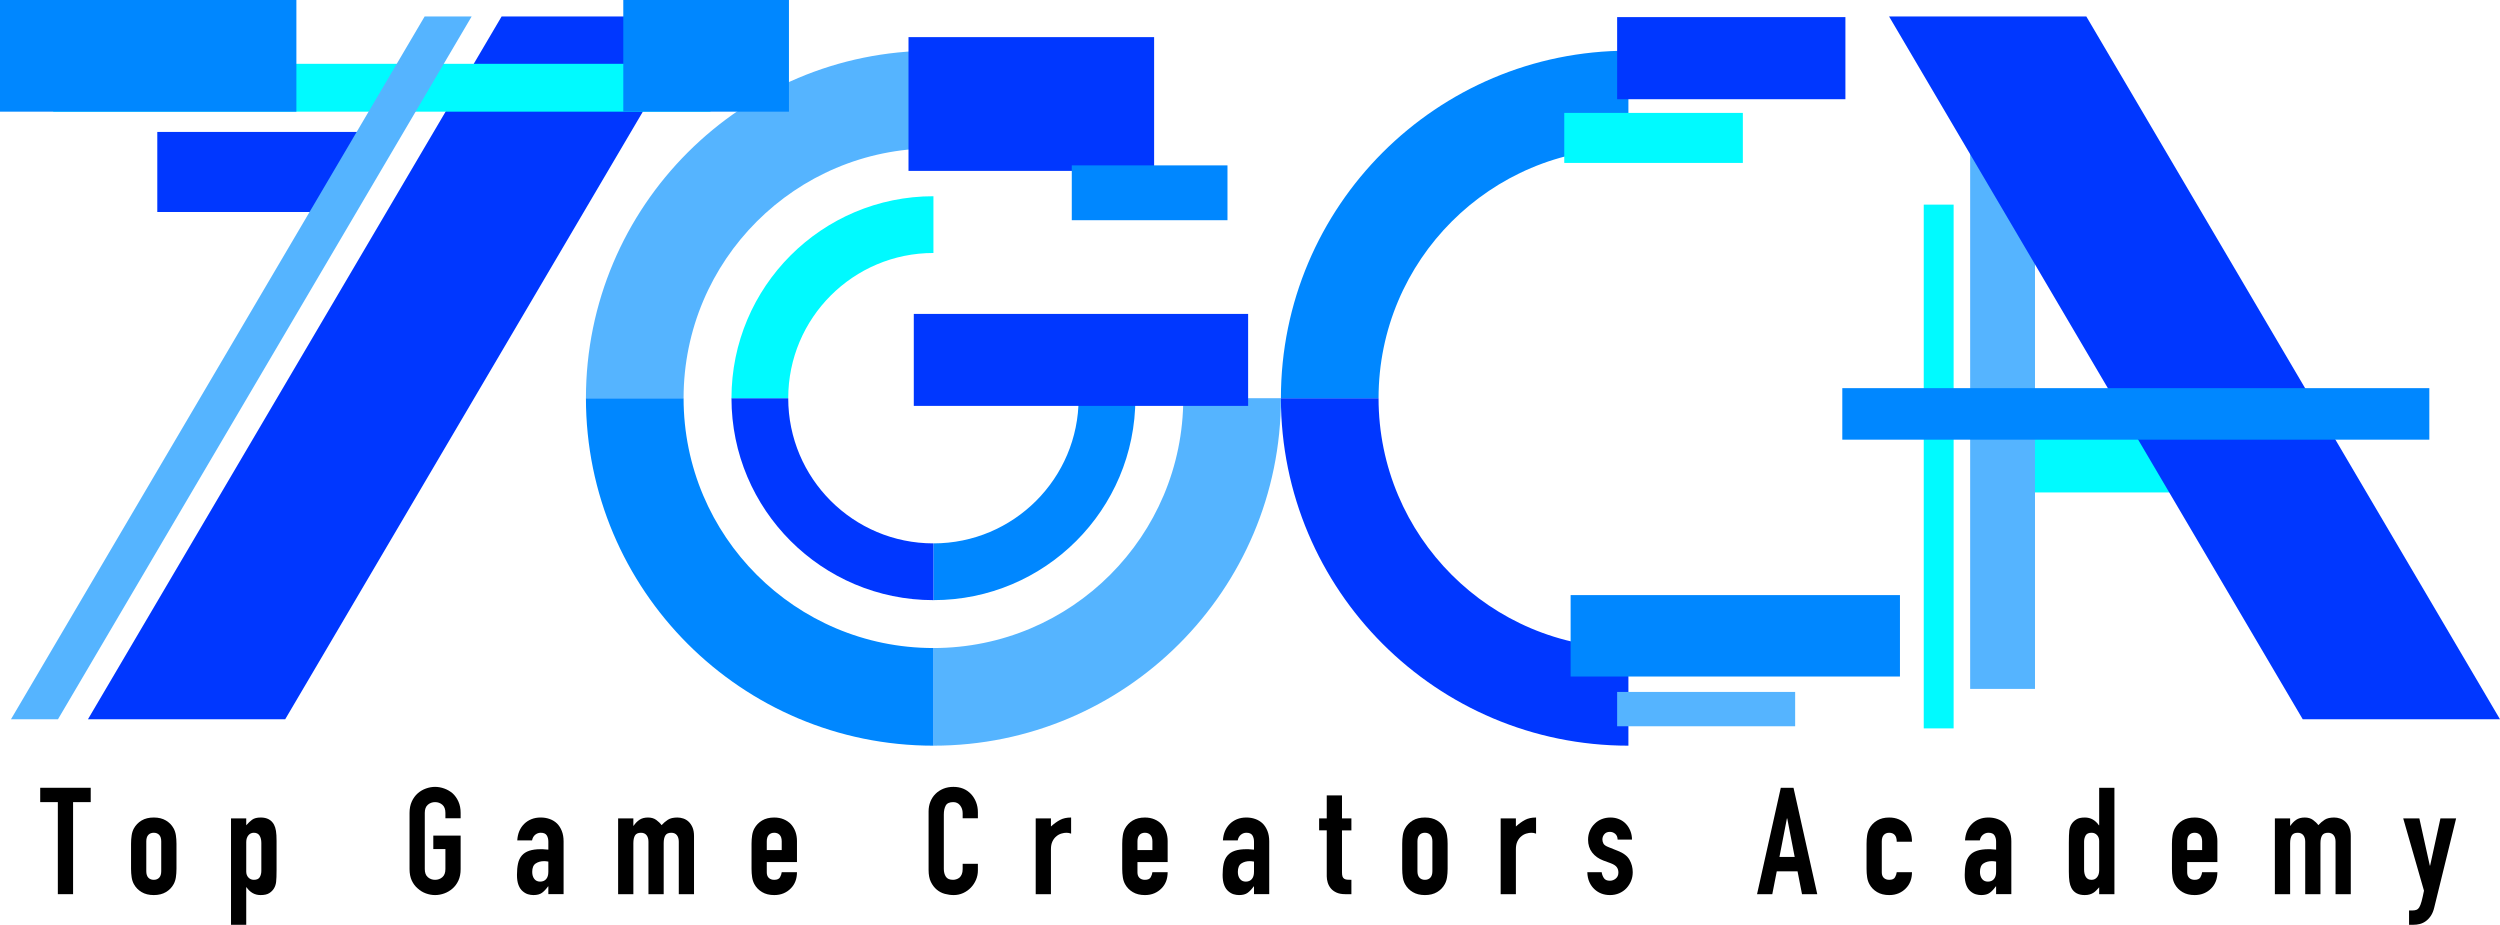
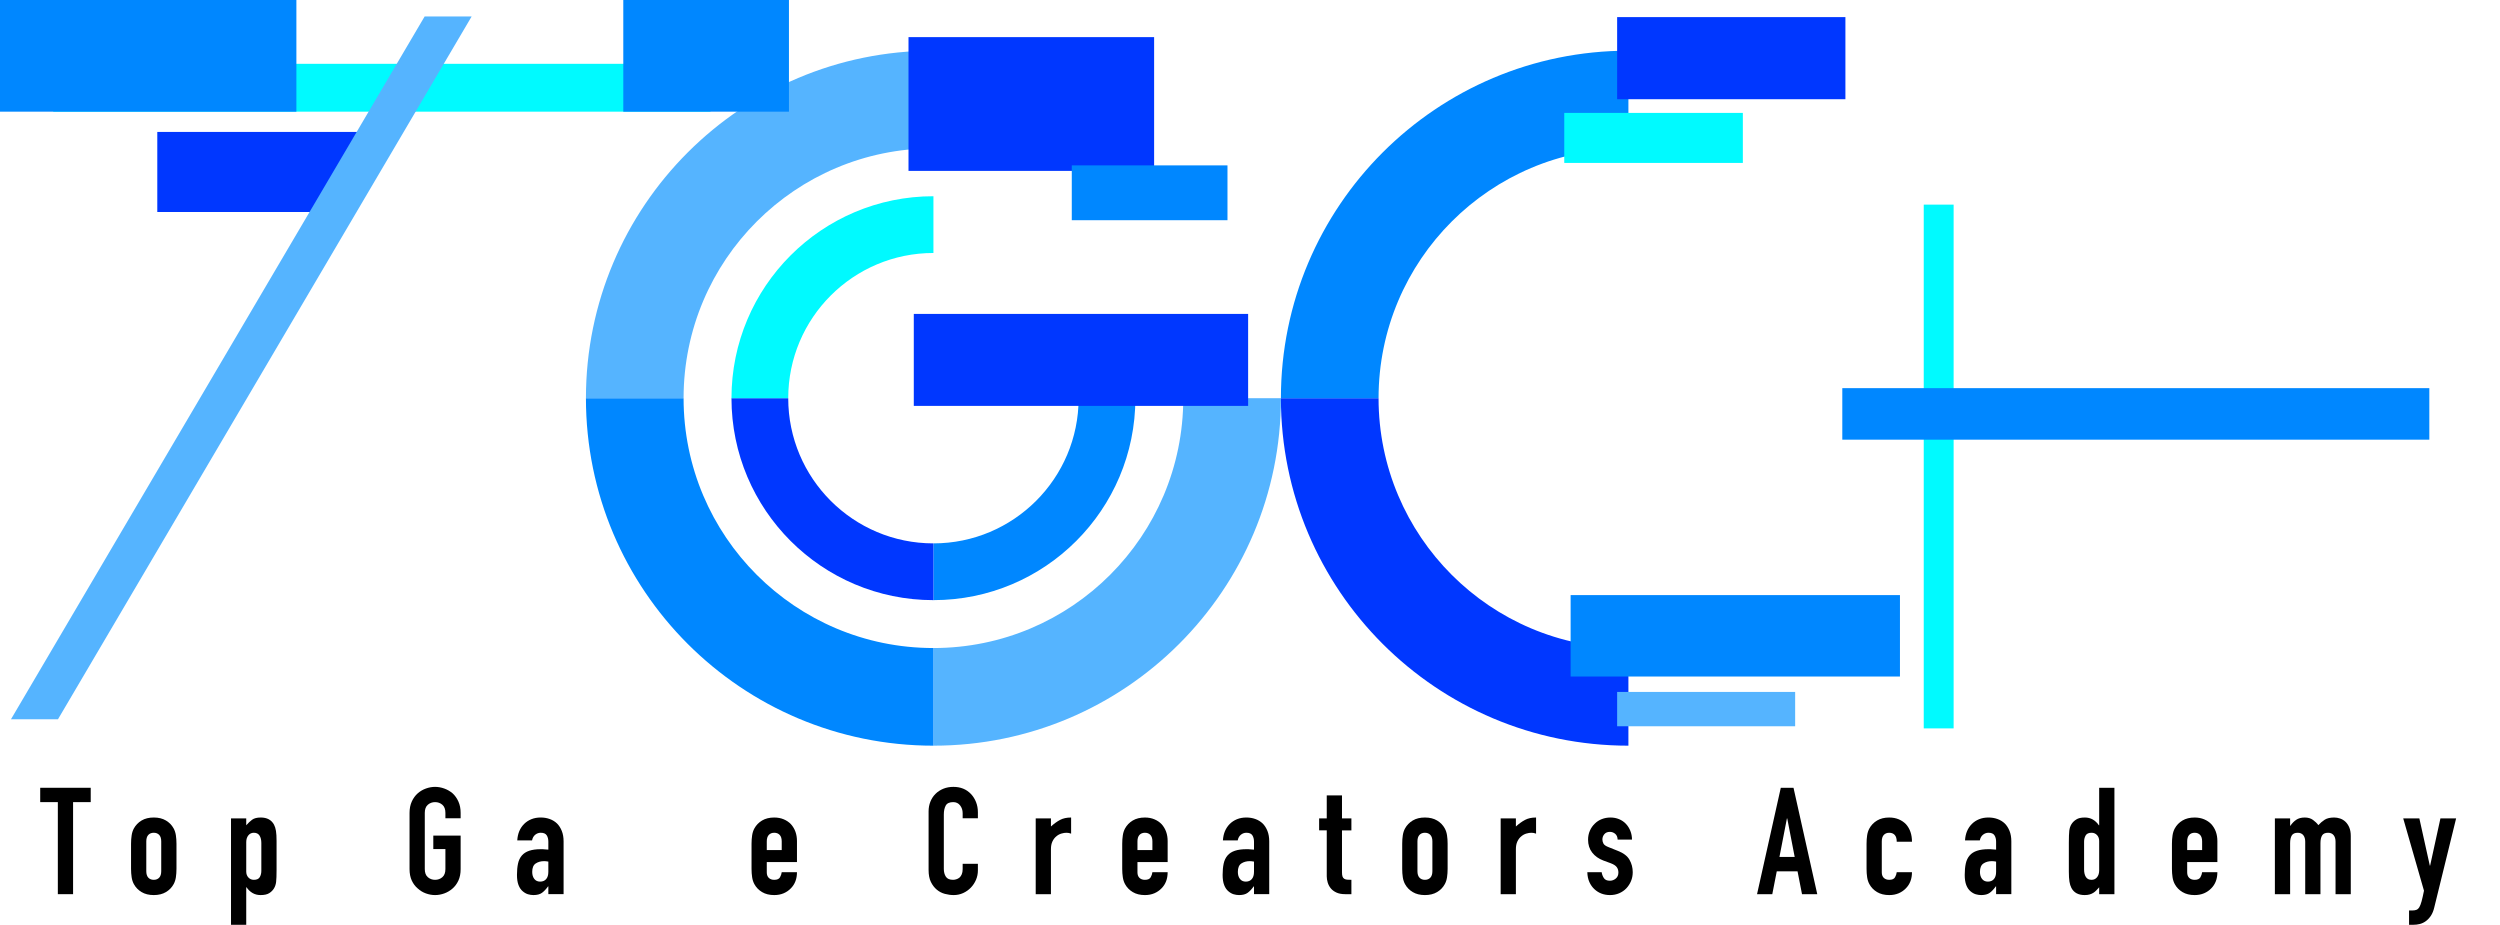
<svg xmlns="http://www.w3.org/2000/svg" id="a" data-name="レイヤー_1" width="1576.101" height="583.027" viewBox="0 0 1576.101 583.027">
  <defs>
    <clipPath id="b">
      <rect y="0" width="1576.101" height="583.026" fill="none" />
    </clipPath>
  </defs>
-   <polygon points="179.802 453.458 440.594 10.388 316.235 10.388 55.443 453.458 179.802 453.458" fill="#0037ff" />
  <polygon points="214.444 133.639 99.161 133.639 99.161 83.165 238.63 83.165 214.444 133.639" fill="#0037ff" />
-   <rect x="1256.74" y="268.503" width="133.195" height="41.954" fill="#00faff" />
  <polygon points="36.461 563.722 36.461 505.691 25.351 505.691 25.351 496.647 57.19 496.647 57.19 505.691 46.072 505.691 46.072 563.722 36.461 563.722" />
  <g clip-path="url(#b)">
    <path d="M82.616,531.975c0-1.952.131-3.734.383-5.364.245-1.638.719-3.076,1.408-4.339,1.132-2.073,2.747-3.734,4.851-4.996,2.104-1.255,4.668-1.883,7.682-1.883s5.571.628,7.675,1.883c2.104,1.262,3.719,2.923,4.851,4.996.689,1.263,1.163,2.701,1.416,4.339.245,1.63.375,3.412.375,5.364v15.732c0,1.943-.13,3.734-.375,5.363-.253,1.638-.727,3.076-1.416,4.331-1.132,2.082-2.747,3.742-4.851,4.997-2.104,1.262-4.66,1.89-7.675,1.89s-5.578-.628-7.682-1.89c-2.104-1.255-3.719-2.915-4.851-4.997-.689-1.255-1.163-2.693-1.408-4.331-.252-1.629-.383-3.42-.383-5.363v-15.732ZM92.227,549.214c0,1.821.428,3.183,1.27,4.094.85.91,1.997,1.369,3.443,1.369s2.587-.459,3.436-1.369c.849-.911,1.27-2.273,1.27-4.094v-18.747c0-1.821-.421-3.183-1.27-4.101-.849-.903-1.997-1.362-3.436-1.362s-2.593.459-3.443,1.362c-.842.918-1.27,2.28-1.27,4.101v18.747Z" />
    <path d="M145.636,583.027v-67.067h9.603v4.331c1.194-1.378,2.418-2.541,3.681-3.482,1.255-.941,3.076-1.416,5.463-1.416,3.956,0,6.749,1.515,8.379,4.523.566,1.071.971,2.387,1.224,3.956.252,1.576.375,3.672.375,6.312v18.181c0,3.512-.092,6.06-.283,7.629-.375,3.137-1.821,5.493-4.331,7.07-1.255.811-3.076,1.224-5.463,1.224-1.883,0-3.566-.428-5.035-1.278-1.477-.849-2.755-2.058-3.818-3.627h-.192v23.644h-9.603ZM164.758,531.508c0-1.951-.375-3.52-1.132-4.713-.75-1.194-1.944-1.791-3.581-1.791-1.447,0-2.602.551-3.482,1.653-.88,1.094-1.324,2.525-1.324,4.285v18.548c0,1.515.459,2.754,1.37,3.726.91.972,2.058,1.461,3.436,1.461,1.821,0,3.06-.566,3.726-1.698.658-1.133.987-2.449.987-3.956v-17.515Z" />
    <path d="M258.193,512.47c0-2.693.474-5.081,1.416-7.154.941-2.074,2.196-3.803,3.764-5.181,1.508-1.316,3.222-2.326,5.135-3.014,1.912-.689,3.848-1.041,5.792-1.041s3.879.352,5.792,1.041c1.921.688,3.658,1.698,5.234,3.014,1.507,1.378,2.732,3.107,3.673,5.181.941,2.073,1.408,4.461,1.408,7.154v3.397h-9.603v-3.397c0-2.318-.651-4.025-1.936-5.127-1.286-1.102-2.808-1.652-4.568-1.652s-3.283.55-4.568,1.652c-1.286,1.102-1.928,2.809-1.928,5.127v35.428c0,2.318.642,4.032,1.928,5.126,1.285,1.102,2.808,1.653,4.568,1.653s3.282-.551,4.568-1.653c1.285-1.094,1.936-2.808,1.936-5.126v-12.626h-7.629v-8.478h17.232v21.104c0,2.815-.467,5.233-1.408,7.253-.941,2.005-2.166,3.673-3.673,4.989-1.576,1.378-3.313,2.418-5.234,3.107-1.913.689-3.841,1.041-5.792,1.041s-3.88-.352-5.792-1.041c-1.913-.689-3.627-1.729-5.135-3.107-1.568-1.316-2.823-2.984-3.764-4.989-.942-2.02-1.416-4.438-1.416-7.253v-35.428Z" />
    <path d="M345.698,563.721v-4.897h-.184c-1.262,1.752-2.532,3.107-3.818,4.04-1.285.949-3.091,1.423-5.417,1.423-1.133,0-2.273-.183-3.436-.52-1.163-.352-2.28-.995-3.344-1.928-1.071-.888-1.936-2.158-2.594-3.826-.658-1.653-.987-3.811-.987-6.443,0-2.708.222-5.073.658-7.116.436-2.035,1.255-3.749,2.449-5.134,1.132-1.316,2.67-2.303,4.614-2.961,1.951-.666,4.43-.995,7.445-.995h1.033c.383,0,.727.031,1.041.092.313.061.688.092,1.132.092.436,0,.903.038,1.408.099v-4.997c0-1.622-.344-2.976-1.033-4.04-.696-1.071-1.951-1.607-3.772-1.607-1.255,0-2.403.414-3.436,1.225-1.033.819-1.714,2.012-2.028,3.581h-9.319c.244-4.27,1.691-7.728,4.33-10.361,1.255-1.255,2.763-2.249,4.523-2.969,1.752-.719,3.734-1.086,5.93-1.086,2.012,0,3.894.321,5.654.949,1.76.627,3.298,1.561,4.614,2.823,1.255,1.255,2.265,2.824,3.015,4.706.758,1.882,1.133,4.086,1.133,6.596v33.254h-9.611ZM345.698,543.184c-1.064-.191-1.944-.283-2.64-.283-2.066,0-3.841.482-5.318,1.461-1.477.972-2.211,2.747-2.211,5.326,0,1.821.436,3.29,1.316,4.423.88,1.132,2.104,1.698,3.673,1.698,1.63,0,2.907-.535,3.818-1.607.911-1.071,1.362-2.57,1.362-4.514v-6.504Z" />
-     <path d="M389.688,563.722v-47.762h9.603v4.622h.191c1.003-1.516,2.212-2.755,3.627-3.727,1.416-.972,3.214-1.461,5.418-1.461,2.073,0,3.795.505,5.18,1.515,1.377.994,2.51,2.096,3.39,3.29,1.193-1.316,2.509-2.449,3.955-3.39,1.447-.941,3.451-1.415,6.03-1.415,1.194,0,2.418.206,3.673.612,1.255.413,2.387,1.086,3.39,2.028,1.002.941,1.821,2.15,2.448,3.626.628,1.477.941,3.283.941,5.418v36.644h-9.603v-33.071c0-1.752-.413-3.137-1.224-4.139-.819-1.003-1.982-1.508-3.489-1.508-1.821,0-3.076.566-3.765,1.699-.696,1.132-1.04,2.762-1.04,4.897v32.122h-9.603v-33.071c0-1.752-.414-3.137-1.225-4.139-.818-1.003-1.981-1.508-3.489-1.508-1.821,0-3.076.566-3.764,1.699-.697,1.132-1.041,2.762-1.041,4.897v32.122h-9.603Z" />
    <path d="M502.437,543.468h-19.03v6.496c0,1.508.428,2.671,1.27,3.489.85.812,1.997,1.225,3.443,1.225,1.822,0,3.023-.536,3.627-1.607.59-1.064.957-2.127,1.079-3.199h9.611c0,4.209-1.286,7.599-3.864,10.177-1.255,1.316-2.763,2.349-4.522,3.107-1.76.75-3.734,1.132-5.931,1.132-3.014,0-5.578-.627-7.682-1.89-2.104-1.255-3.719-2.915-4.851-4.996-.689-1.255-1.163-2.694-1.408-4.331-.252-1.63-.383-3.42-.383-5.364v-15.732c0-1.951.131-3.734.383-5.364.245-1.637.719-3.076,1.408-4.338,1.132-2.074,2.747-3.734,4.851-4.997,2.104-1.255,4.668-1.882,7.682-1.882,2.197,0,4.186.382,5.976,1.132,1.791.75,3.314,1.791,4.569,3.107,2.517,2.831,3.772,6.381,3.772,10.651v13.184ZM483.407,535.931h9.419v-5.463c0-1.821-.421-3.183-1.27-4.102-.849-.903-1.997-1.362-3.436-1.362s-2.593.459-3.443,1.362c-.842.919-1.27,2.281-1.27,4.102v5.463Z" />
    <path d="M616.501,544.592v4.147c0,2.074-.39,4.04-1.178,5.892-.781,1.852-1.867,3.497-3.245,4.943-1.385,1.439-2.999,2.586-4.851,3.436-1.859.849-3.849,1.278-5.984,1.278-1.821,0-3.672-.261-5.555-.758-1.89-.497-3.581-1.385-5.088-2.64-1.508-1.255-2.747-2.877-3.719-4.851-.979-1.974-1.461-4.499-1.461-7.583v-36.919c0-2.204.375-4.24,1.132-6.122.75-1.89,1.814-3.52,3.199-4.897,1.377-1.385,3.03-2.464,4.943-3.26,1.92-.78,4.04-1.178,6.358-1.178,4.522,0,8.195,1.484,11.026,4.438,1.378,1.439,2.464,3.153,3.245,5.127.788,1.974,1.178,4.132,1.178,6.458v3.764h-9.603v-3.198c0-1.89-.536-3.52-1.607-4.905-1.063-1.377-2.51-2.073-4.331-2.073-2.387,0-3.971.742-4.759,2.219-.781,1.469-1.178,3.336-1.178,5.601v34.287c0,1.951.428,3.581,1.277,4.897.842,1.324,2.365,1.982,4.568,1.982.628,0,1.301-.107,2.021-.337.727-.214,1.4-.574,2.027-1.079.567-.497,1.033-1.186,1.416-2.073.375-.873.566-1.974.566-3.29v-3.306h9.603Z" />
    <path d="M652.954,563.722v-47.762h9.603v5.088c1.951-1.752,3.864-3.145,5.746-4.139,1.89-1.01,4.209-1.515,6.971-1.515v10.176c-.941-.382-1.913-.566-2.915-.566-1.01,0-2.089.169-3.252.521-1.163.344-2.211.925-3.153,1.744-1.01.811-1.828,1.882-2.448,3.199-.635,1.316-.949,2.953-.949,4.897v28.357h-9.603Z" />
    <path d="M736.128,543.468h-19.03v6.496c0,1.508.428,2.671,1.27,3.489.85.812,1.997,1.225,3.443,1.225,1.822,0,3.023-.536,3.627-1.607.59-1.064.957-2.127,1.079-3.199h9.611c0,4.209-1.286,7.599-3.864,10.177-1.255,1.316-2.763,2.349-4.522,3.107-1.76.75-3.735,1.132-5.931,1.132-3.014,0-5.578-.627-7.682-1.89-2.104-1.255-3.719-2.915-4.851-4.996-.689-1.255-1.163-2.694-1.408-4.331-.253-1.63-.383-3.42-.383-5.364v-15.732c0-1.951.13-3.734.383-5.364.245-1.637.719-3.076,1.408-4.338,1.132-2.074,2.747-3.734,4.851-4.997,2.104-1.255,4.668-1.882,7.682-1.882,2.196,0,4.186.382,5.976,1.132,1.791.75,3.314,1.791,4.569,3.107,2.517,2.831,3.772,6.381,3.772,10.651v13.184ZM717.098,535.931h9.419v-5.463c0-1.821-.421-3.183-1.27-4.102-.849-.903-1.997-1.362-3.436-1.362s-2.593.459-3.443,1.362c-.842.919-1.27,2.281-1.27,4.102v5.463Z" />
    <path d="M790.57,563.721v-4.897h-.191c-1.255,1.752-2.525,3.107-3.819,4.04-1.285.949-3.091,1.423-5.409,1.423-1.133,0-2.281-.183-3.444-.52-1.163-.352-2.272-.995-3.343-1.928-1.064-.888-1.929-2.158-2.587-3.826-.658-1.653-.987-3.811-.987-6.443,0-2.708.215-5.073.658-7.116.436-2.035,1.255-3.749,2.449-5.134,1.125-1.316,2.663-2.303,4.614-2.961,1.943-.666,4.43-.995,7.437-.995h1.041c.375,0,.719.031,1.033.092.314.061.689.092,1.132.092.437,0,.911.038,1.416.099v-4.997c0-1.622-.352-2.976-1.041-4.04-.688-1.071-1.943-1.607-3.764-1.607-1.255,0-2.403.414-3.436,1.225-1.041.819-1.714,2.012-2.028,3.581h-9.327c.252-4.27,1.699-7.728,4.331-10.361,1.255-1.255,2.762-2.249,4.522-2.969,1.76-.719,3.734-1.086,5.938-1.086,2.004,0,3.894.321,5.647.949,1.76.627,3.298,1.561,4.621,2.823,1.255,1.255,2.258,2.824,3.015,4.706.75,1.882,1.125,4.086,1.125,6.596v33.254h-9.603ZM790.57,543.184c-1.071-.191-1.951-.283-2.64-.283-2.074,0-3.849.482-5.325,1.461-1.47.972-2.212,2.747-2.212,5.326,0,1.821.436,3.29,1.316,4.423.88,1.132,2.105,1.698,3.681,1.698,1.63,0,2.9-.535,3.81-1.607.911-1.071,1.37-2.57,1.37-4.514v-6.504Z" />
    <path d="M836.435,515.96v-14.508h9.611v14.508h5.93v7.537h-5.93v26.467c0,1.133.107,2.013.329,2.64.221.628.581,1.094,1.086,1.416.497.306,1.11.505,1.837.566.719.061,1.614.092,2.678.092v9.044h-3.956c-2.196,0-4.033-.352-5.51-1.041-1.476-.688-2.655-1.568-3.527-2.632-.88-1.071-1.523-2.28-1.936-3.627-.405-1.354-.612-2.655-.612-3.917v-29.008h-4.805v-7.537h4.805Z" />
    <path d="M884.005,531.975c0-1.952.123-3.734.375-5.364.253-1.638.72-3.076,1.416-4.339,1.132-2.073,2.747-3.734,4.851-4.996,2.104-1.255,4.66-1.883,7.675-1.883s5.57.628,7.674,1.883c2.105,1.262,3.727,2.923,4.852,4.996.696,1.263,1.163,2.701,1.415,4.339.253,1.63.375,3.412.375,5.364v15.732c0,1.943-.122,3.734-.375,5.363-.252,1.638-.719,3.076-1.415,4.331-1.125,2.082-2.747,3.742-4.852,4.997-2.104,1.262-4.659,1.89-7.674,1.89s-5.571-.628-7.675-1.89c-2.104-1.255-3.719-2.915-4.851-4.997-.696-1.255-1.163-2.693-1.416-4.331-.252-1.629-.375-3.42-.375-5.363v-15.732ZM893.616,549.214c0,1.821.421,3.183,1.27,4.094.85.91,1.99,1.369,3.436,1.369s2.594-.459,3.435-1.369c.85-.911,1.278-2.273,1.278-4.094v-18.747c0-1.821-.428-3.183-1.278-4.101-.841-.903-1.989-1.362-3.435-1.362s-2.586.459-3.436,1.362c-.849.918-1.27,2.28-1.27,4.101v18.747Z" />
    <path d="M946.076,563.722v-47.762h9.603v5.088c1.951-1.752,3.864-3.145,5.746-4.139,1.89-1.01,4.209-1.515,6.971-1.515v10.176c-.941-.382-1.913-.566-2.915-.566-1.01,0-2.089.169-3.252.521-1.163.344-2.212.925-3.153,1.744-1.01.811-1.828,1.882-2.448,3.199-.635,1.316-.949,2.953-.949,4.897v28.357h-9.603Z" />
    <path d="M1019.831,529.335c-.069-1.63-.582-2.854-1.553-3.673-.98-.811-2.089-1.224-3.344-1.224-1.508,0-2.671.49-3.489,1.461-.819.972-1.225,2.089-1.225,3.344,0,.88.222,1.745.658,2.586.444.857,1.569,1.623,3.39,2.311l5.655,2.265c3.581,1.378,6.045,3.26,7.391,5.647,1.355,2.388,2.028,4.989,2.028,7.82,0,2.005-.36,3.872-1.087,5.601-.719,1.73-1.706,3.252-2.961,4.576-1.262,1.316-2.77,2.349-4.522,3.107-1.76.75-3.673,1.132-5.746,1.132-3.895,0-7.162-1.224-9.795-3.673-1.323-1.193-2.387-2.693-3.206-4.484-.818-1.79-1.254-3.871-1.316-6.259h9.037c.191,1.316.65,2.541,1.37,3.673.719,1.133,1.989,1.699,3.818,1.699,1.377,0,2.617-.459,3.719-1.37,1.094-.91,1.645-2.181,1.645-3.818,0-1.316-.345-2.449-1.033-3.382-.697-.949-1.951-1.76-3.773-2.449l-4.614-1.698c-3.014-1.133-5.386-2.816-7.108-5.043-1.729-2.227-2.594-4.943-2.594-8.149,0-2.005.375-3.872,1.133-5.601.749-1.729,1.79-3.214,3.106-4.476,1.255-1.255,2.732-2.212,4.43-2.87,1.692-.658,3.513-.994,5.464-.994s3.749.352,5.417,1.04c1.661.689,3.092,1.668,4.285,2.923,1.194,1.255,2.135,2.739,2.824,4.469.688,1.729,1.033,3.565,1.033,5.509h-9.037Z" />
    <path d="M1107.711,563.721l14.975-67.075h8.011l14.975,67.075h-9.611l-2.823-14.416h-13.093l-2.823,14.416h-9.611ZM1131.447,540.261l-4.706-24.302h-.191l-4.714,24.302h9.611Z" />
    <path d="M1186.356,549.964c0,1.507.429,2.67,1.27,3.489.85.811,1.997,1.224,3.444,1.224,1.821,0,3.03-.535,3.626-1.606.597-1.064.957-2.128,1.079-3.199h9.611c0,4.209-1.286,7.598-3.864,10.177-1.255,1.316-2.762,2.349-4.522,3.107-1.76.749-3.734,1.132-5.93,1.132-3.015,0-5.579-.627-7.675-1.89-2.112-1.255-3.727-2.915-4.851-4.997-.697-1.254-1.163-2.693-1.416-4.33-.252-1.63-.375-3.421-.375-5.364v-15.732c0-1.951.123-3.734.375-5.364.253-1.638.719-3.076,1.416-4.339,1.124-2.073,2.739-3.734,4.851-4.996,2.096-1.255,4.66-1.883,7.675-1.883,2.196,0,4.193.383,5.983,1.133,1.783.75,3.306,1.79,4.568,3.107,2.51,2.831,3.765,6.504,3.765,11.018h-9.611c0-1.944-.42-3.367-1.27-4.285-.849-.903-1.997-1.362-3.435-1.362-1.447,0-2.594.459-3.444,1.362-.841.918-1.27,2.28-1.27,4.101v19.497Z" />
    <path d="M1258.42,563.721v-4.897h-.191c-1.255,1.752-2.525,3.107-3.819,4.04-1.285.949-3.091,1.423-5.409,1.423-1.133,0-2.28-.183-3.444-.52-1.163-.352-2.272-.995-3.343-1.928-1.064-.888-1.929-2.158-2.587-3.826-.658-1.653-.987-3.811-.987-6.443,0-2.708.214-5.073.658-7.116.436-2.035,1.255-3.749,2.449-5.134,1.125-1.316,2.663-2.303,4.614-2.961,1.943-.666,4.43-.995,7.437-.995h1.041c.375,0,.719.031,1.033.092.314.061.689.092,1.132.092.437,0,.911.038,1.416.099v-4.997c0-1.622-.352-2.976-1.041-4.04-.688-1.071-1.943-1.607-3.764-1.607-1.255,0-2.403.414-3.436,1.225-1.041.819-1.714,2.012-2.028,3.581h-9.327c.252-4.27,1.699-7.728,4.331-10.361,1.255-1.255,2.762-2.249,4.522-2.969,1.76-.719,3.734-1.086,5.938-1.086,2.004,0,3.894.321,5.647.949,1.76.627,3.298,1.561,4.621,2.823,1.255,1.255,2.258,2.824,3.015,4.706.75,1.882,1.125,4.086,1.125,6.596v33.254h-9.603ZM1258.42,543.184c-1.071-.191-1.951-.283-2.64-.283-2.074,0-3.849.482-5.325,1.461-1.47.972-2.212,2.747-2.212,5.326,0,1.821.436,3.29,1.316,4.423.88,1.132,2.105,1.698,3.681,1.698,1.63,0,2.9-.535,3.81-1.607.911-1.071,1.37-2.57,1.37-4.514v-6.504Z" />
    <path d="M1323.406,563.721v-4.338c-.627.696-1.224,1.339-1.79,1.936-.559.597-1.194,1.117-1.883,1.545-.688.444-1.477.796-2.357,1.041-.879.252-1.912.383-3.106.383-4.017,0-6.81-1.515-8.379-4.53-.566-1.064-.979-2.388-1.224-3.949-.253-1.576-.383-3.672-.383-6.32v-18.173c0-3.451.1-5.999.283-7.629.375-3.137,1.852-5.493,4.431-7.07,1.194-.811,2.976-1.224,5.364-1.224,1.89,0,3.565.428,5.042,1.27,1.477.857,2.747,2.066,3.818,3.627h.184v-23.644h9.611v67.075h-9.611ZM1313.895,548.173c0,1.951.375,3.52,1.132,4.713.75,1.194,1.944,1.791,3.574,1.791,1.446,0,2.609-.551,3.489-1.653.88-1.094,1.316-2.525,1.316-4.285v-18.555c0-1.508-.451-2.747-1.362-3.719-.91-.972-2.058-1.461-3.443-1.461-1.821,0-3.061.566-3.719,1.698-.658,1.133-.987,2.449-.987,3.949v17.522Z" />
    <path d="M1397.919,543.468h-19.03v6.496c0,1.508.428,2.671,1.27,3.489.85.812,1.997,1.225,3.443,1.225,1.822,0,3.023-.536,3.627-1.607.59-1.064.957-2.127,1.079-3.199h9.611c0,4.209-1.286,7.599-3.864,10.177-1.255,1.316-2.763,2.349-4.522,3.107-1.76.75-3.734,1.132-5.931,1.132-3.014,0-5.578-.627-7.682-1.89-2.104-1.255-3.719-2.915-4.851-4.996-.689-1.255-1.163-2.694-1.408-4.331-.252-1.63-.383-3.42-.383-5.364v-15.732c0-1.951.131-3.734.383-5.364.245-1.637.719-3.076,1.408-4.338,1.132-2.074,2.747-3.734,4.851-4.997,2.104-1.255,4.668-1.882,7.682-1.882,2.197,0,4.186.382,5.976,1.132,1.791.75,3.314,1.791,4.569,3.107,2.517,2.831,3.772,6.381,3.772,10.651v13.184ZM1378.889,535.931h9.419v-5.463c0-1.821-.421-3.183-1.27-4.102-.849-.903-1.997-1.362-3.436-1.362s-2.593.459-3.443,1.362c-.842.919-1.27,2.281-1.27,4.102v5.463Z" />
    <path d="M1434.18,563.722v-47.762h9.603v4.622h.191c1.003-1.516,2.212-2.755,3.627-3.727,1.416-.972,3.214-1.461,5.418-1.461,2.073,0,3.795.505,5.18,1.515,1.377.994,2.51,2.096,3.39,3.29,1.193-1.316,2.509-2.449,3.956-3.39,1.446-.941,3.45-1.415,6.029-1.415,1.194,0,2.418.206,3.673.612,1.255.413,2.387,1.086,3.39,2.028,1.002.941,1.821,2.15,2.448,3.626.628,1.477.941,3.283.941,5.418v36.644h-9.603v-33.071c0-1.752-.413-3.137-1.224-4.139-.819-1.003-1.982-1.508-3.489-1.508-1.821,0-3.076.566-3.765,1.699-.696,1.132-1.04,2.762-1.04,4.897v32.122h-9.603v-33.071c0-1.752-.414-3.137-1.225-4.139-.818-1.003-1.981-1.508-3.489-1.508-1.821,0-3.076.566-3.764,1.699-.697,1.132-1.041,2.762-1.041,4.897v32.122h-9.603Z" />
    <path d="M1515.09,515.96h10.169l6.596,29.765h.191l6.497-29.765h9.893l-13.757,56.049c-.498,2.135-1.209,3.895-2.12,5.272-.911,1.377-1.959,2.51-3.153,3.397-1.193.873-2.463,1.485-3.81,1.837-1.355.336-2.755.512-4.193.512h-2.64v-9.036h2.165c.941,0,1.76-.13,2.449-.383.688-.252,1.324-.811,1.882-1.699.505-.872.98-2.111,1.416-3.718.436-1.599.941-3.811,1.507-6.642l-13.092-45.589Z" />
    <path d="M588.471,408.543v61.563c120.991,0,219.075-98.083,219.075-219.076h-61.563c0,86.992-70.521,157.513-157.512,157.513" fill="#55b4ff" />
    <path d="M430.959,251.03h-61.563c0,120.992,98.083,219.076,219.076,219.076v-61.563c-86.992,0-157.513-70.521-157.513-157.513" fill="#0087ff" />
    <path d="M588.471,93.518V31.955c-120.992,0-219.076,98.083-219.076,219.075h61.563c0-86.991,70.521-157.512,157.513-157.512" fill="#55b4ff" />
    <path d="M869.101,251.03h-61.563c0,120.992,98.083,219.076,219.076,219.076v-61.563c-86.992,0-157.513-70.521-157.513-157.513" fill="#0037ff" />
    <path d="M1026.613,93.518V31.955c-120.992,0-219.076,98.083-219.076,219.075h61.563c0-86.991,70.521-157.512,157.513-157.512" fill="#0087ff" />
    <path d="M588.471,342.571v35.778c70.316,0,127.319-57.002,127.319-127.319h-35.778c0,50.557-40.985,91.541-91.541,91.541" fill="#0087ff" />
    <path d="M496.93,251.03h-35.778c0,70.317,57.002,127.32,127.319,127.32v-35.779c-50.557,0-91.541-40.984-91.541-91.541" fill="#0037ff" />
    <path d="M588.471,159.49v-35.778c-70.317,0-127.319,57.002-127.319,127.319h35.778c0-50.557,40.984-91.541,91.541-91.541" fill="#00faff" />
    <rect x="1212.805" y="129.003" width="18.839" height="330.203" fill="#00faff" />
-     <rect x="1242.066" y="27.437" width="40.874" height="406.876" fill="#55b4ff" />
    <rect x="33.565" y="40.232" width="414.352" height="30.165" fill="#00faff" />
    <polygon points="36.547 453.458 297.339 10.388 267.705 10.388 6.913 453.458 36.547 453.458" fill="#55b4ff" />
    <rect x="576.092" y="197.904" width="210.779" height="57.986" fill="#0037ff" />
    <rect x="986.175" y="71.178" width="112.589" height="31.534" fill="#00faff" />
    <rect x="1019.511" y="10.783" width="143.907" height="51.767" fill="#0037ff" />
    <rect x="1019.51" y="436.22" width="112.226" height="21.644" fill="#55b4ff" />
    <rect x="990.182" y="375.173" width="207.625" height="51.334" fill="#0087ff" />
    <rect width="186.853" height="70.397" fill="#0087ff" />
    <rect x="392.949" width="104.436" height="70.397" fill="#0087ff" />
    <rect x="572.757" y="23.403" width="154.844" height="84.335" fill="#0037ff" />
    <rect x="675.693" y="104.264" width="98.16" height="34.563" fill="#0087ff" />
-     <polygon points="1451.742 453.458 1190.95 10.388 1315.309 10.388 1576.101 453.458 1451.742 453.458" fill="#0037ff" />
    <rect x="1161.463" y="244.705" width="370.086" height="32.482" fill="#0087ff" />
  </g>
</svg>